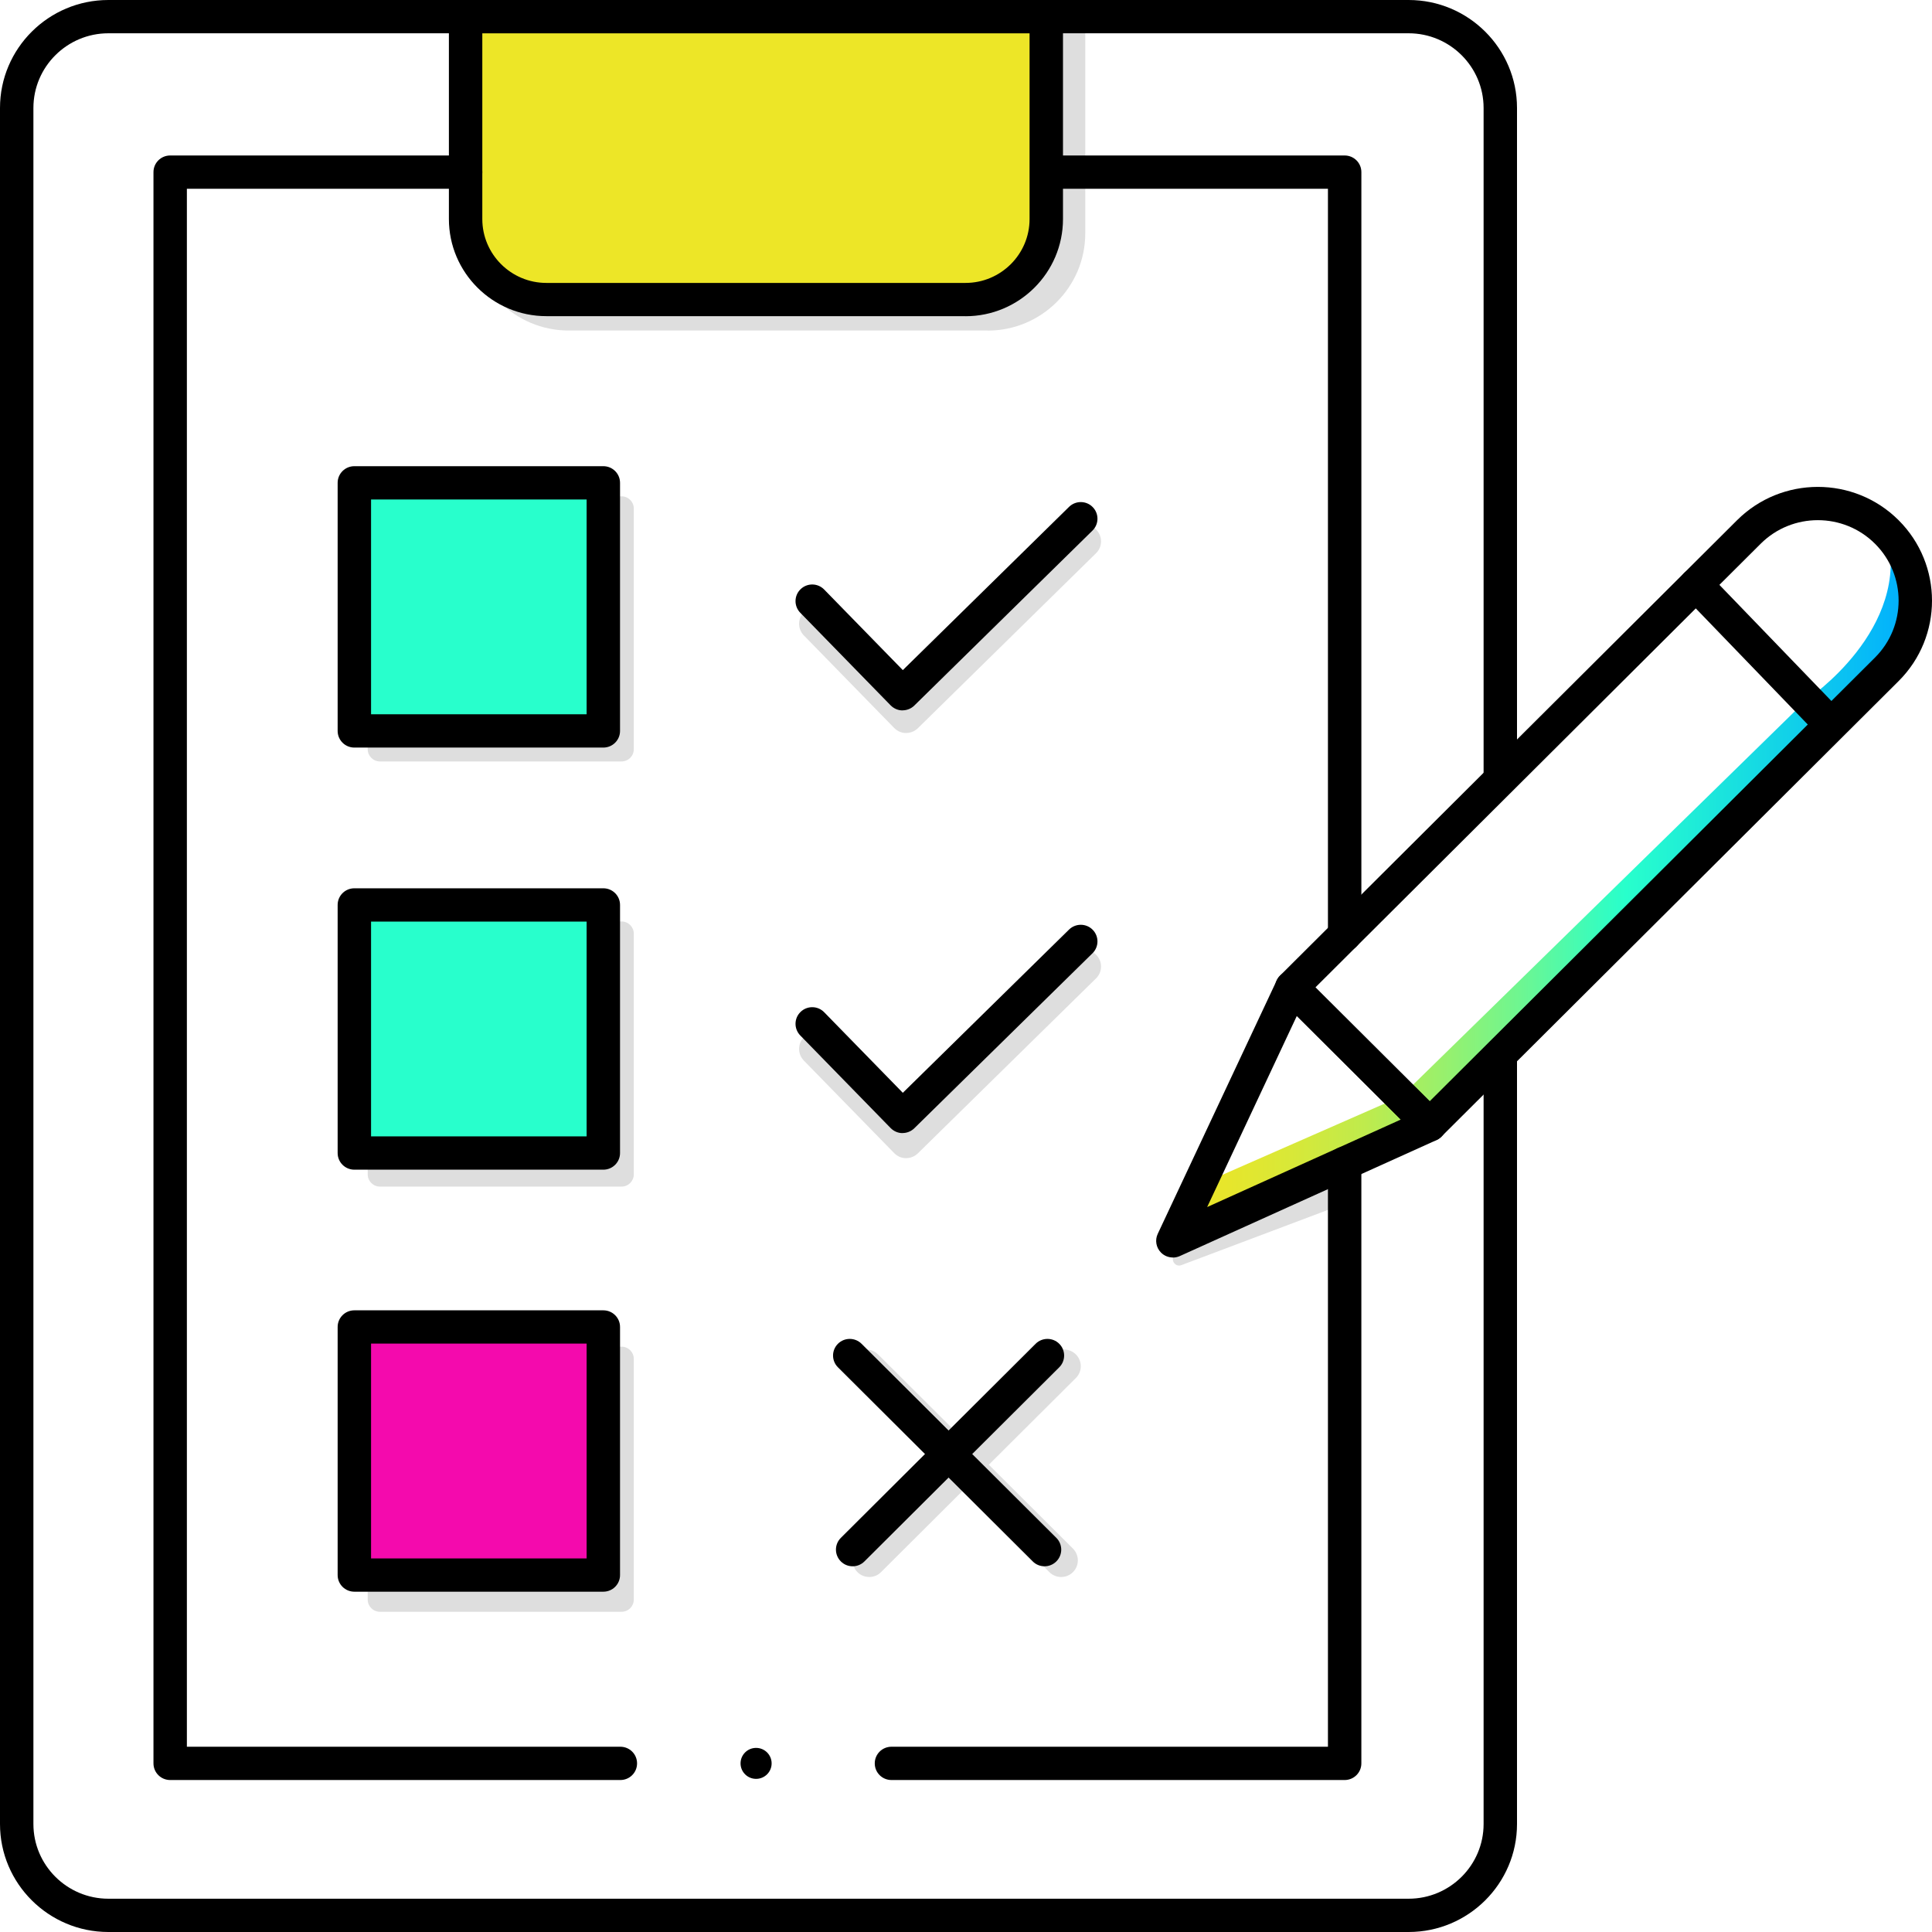
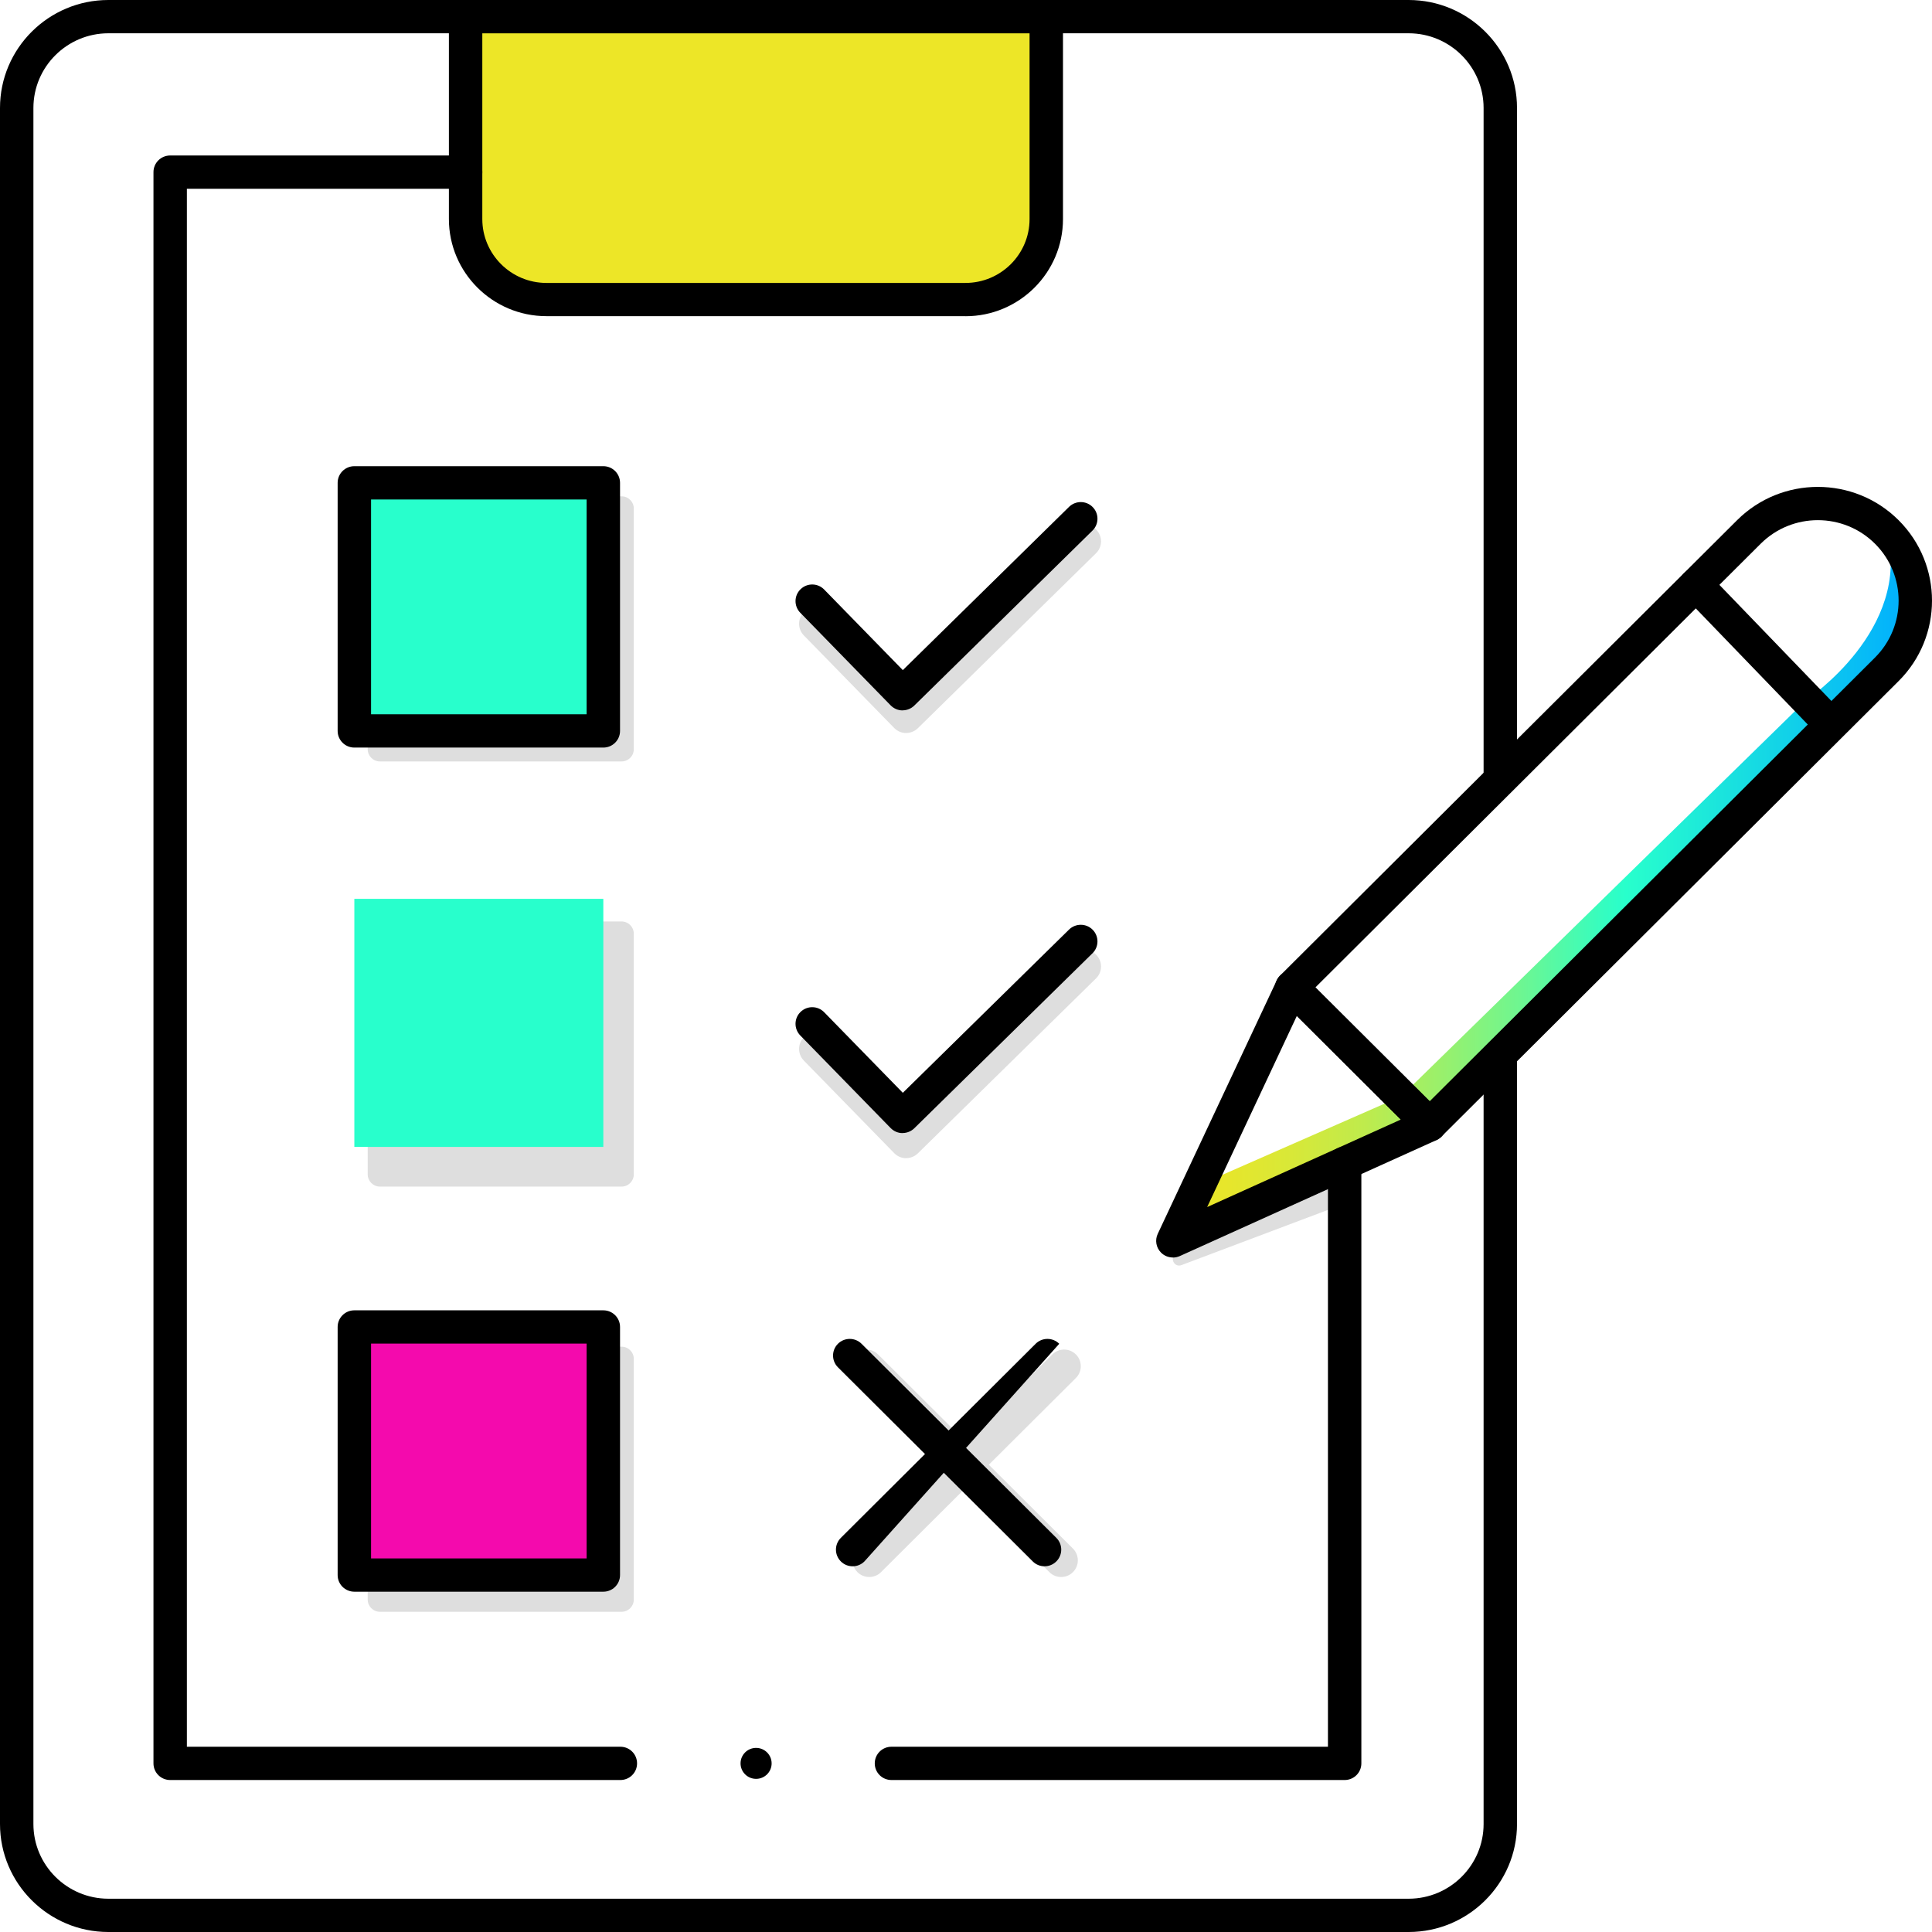
<svg xmlns="http://www.w3.org/2000/svg" width="140" height="140" viewBox="0 0 140 140" fill="none">
  <g clip-path="url(#clip0_4_3703)">
-     <path opacity="0.13" d="M71.576 23.951H41.209C37.315 23.951 34.144 20.795 34.144 16.911V1.041H78.642V16.915C78.642 20.795 75.474 23.956 71.576 23.956V23.951Z" fill="black" />
    <path opacity="0.13" d="M45.039 35.966H27.533C27.043 35.966 26.645 36.362 26.645 36.851V54.293C26.645 54.781 27.043 55.177 27.533 55.177H45.039C45.529 55.177 45.927 54.781 45.927 54.293V36.851C45.927 36.362 45.529 35.966 45.039 35.966Z" fill="black" />
    <path opacity="0.13" d="M45.039 66.773H27.533C27.043 66.773 26.645 67.169 26.645 67.658V85.1C26.645 85.589 27.043 85.985 27.533 85.985H45.039C45.529 85.985 45.927 85.589 45.927 85.1V67.658C45.927 67.169 45.529 66.773 45.039 66.773Z" fill="black" />
    <path opacity="0.13" d="M45.039 97.585H27.533C27.043 97.585 26.645 97.981 26.645 98.469V115.912C26.645 116.4 27.043 116.796 27.533 116.796H45.039C45.529 116.796 45.927 116.4 45.927 115.912V98.469C45.927 97.981 45.529 97.585 45.039 97.585Z" fill="black" />
    <path d="M43.719 34.993H25.677V52.97H43.719V34.993Z" fill="#28FFCC" />
    <path d="M43.719 65.133H25.677V83.11H43.719V65.133Z" fill="#28FFCC" />
    <path d="M43.719 96.161H25.677V114.138H43.719V96.161Z" fill="#F40AAD" />
    <path d="M33.74 1.206H75.817V15.874C75.817 19.095 73.194 21.708 69.962 21.708H39.596C36.363 21.708 33.74 19.095 33.74 15.874V1.206Z" fill="#EDE627" />
    <path d="M88.084 85.349L101.534 79.446L130.932 50.69C130.932 50.69 138.579 45.599 136.723 38.547C138.591 41.852 138.938 41.711 138.789 43.352C138.636 44.992 137.978 47.252 136.723 48.502L103.601 81.505L84.989 89.912L88.084 85.349Z" fill="url(#paint0_linear_4_3703)" />
    <path d="M97.438 128.987H64.598C63.928 128.987 63.388 128.449 63.388 127.781C63.388 127.114 63.928 126.575 64.598 126.575H96.228V84.292C96.228 83.625 96.769 83.086 97.438 83.086C98.108 83.086 98.649 83.625 98.649 84.292V127.781C98.649 128.449 98.108 128.987 97.438 128.987Z" fill="black" />
-     <path d="M97.439 68.941C96.769 68.941 96.228 68.402 96.228 67.735V13.679H76.055C75.385 13.679 74.845 13.14 74.845 12.473C74.845 11.805 75.385 11.267 76.055 11.267H97.439C98.109 11.267 98.65 11.805 98.65 12.473V67.735C98.65 68.402 98.109 68.941 97.439 68.941Z" fill="black" />
    <path d="M44.954 128.987H12.332C11.662 128.987 11.121 128.449 11.121 127.781V12.473C11.121 11.805 11.662 11.267 12.332 11.267H33.739C34.409 11.267 34.95 11.805 34.95 12.473C34.95 13.14 34.409 13.679 33.739 13.679H13.542V126.575H44.954C45.624 126.575 46.164 127.114 46.164 127.781C46.164 128.449 45.624 128.987 44.954 128.987Z" fill="black" />
    <path d="M102.075 140H7.853C3.523 140 0 136.49 0 132.176V7.824C0 3.51 3.523 0 7.853 0H102.075C106.405 0 109.928 3.51 109.928 7.824V56.5H107.507V7.824C107.507 4.841 105.07 2.412 102.075 2.412H7.853C4.859 2.412 2.421 4.841 2.421 7.824V132.176C2.421 135.159 4.859 137.588 7.853 137.588H102.075C105.07 137.588 107.507 135.159 107.507 132.176V76.407H109.928V132.176C109.928 136.49 106.405 140 102.075 140Z" fill="black" />
    <path d="M69.962 22.91H39.595C35.701 22.91 32.529 19.754 32.529 15.87V0H77.028V15.874C77.028 19.754 73.86 22.915 69.962 22.915V22.91ZM34.95 2.412V15.874C34.95 18.423 37.033 20.502 39.595 20.502H69.962C72.52 20.502 74.606 18.427 74.606 15.874V2.412H34.95Z" fill="black" />
    <path d="M43.72 54.172H25.677C25.008 54.172 24.467 53.633 24.467 52.965V34.989C24.467 34.321 25.008 33.782 25.677 33.782H43.72C44.389 33.782 44.93 34.321 44.93 34.989V52.965C44.93 53.633 44.389 54.172 43.72 54.172ZM26.888 51.759H42.509V36.195H26.888V51.759Z" fill="black" />
-     <path d="M43.72 84.759H25.677C25.008 84.759 24.467 84.22 24.467 83.552V65.575C24.467 64.908 25.008 64.369 25.677 64.369H43.72C44.389 64.369 44.93 64.908 44.93 65.575V83.552C44.93 84.22 44.389 84.759 43.72 84.759ZM26.888 82.346H42.509V66.782H26.888V82.346Z" fill="black" />
    <path d="M43.72 115.34H25.677C25.008 115.34 24.467 114.802 24.467 114.134V96.157C24.467 95.49 25.008 94.951 25.677 94.951H43.72C44.389 94.951 44.93 95.49 44.93 96.157V114.134C44.93 114.802 44.389 115.34 43.72 115.34ZM26.888 112.928H42.509V97.363H26.888V112.928Z" fill="black" />
    <path d="M54.789 128.903C55.411 128.903 55.915 128.401 55.915 127.781C55.915 127.161 55.411 126.659 54.789 126.659C54.167 126.659 53.663 127.161 53.663 127.781C53.663 128.401 54.167 128.903 54.789 128.903Z" fill="black" />
    <path d="M65.406 51.478C65.406 51.478 65.398 51.478 65.394 51.478C65.071 51.478 64.764 51.341 64.538 51.112L57.989 44.401C57.525 43.923 57.533 43.159 58.013 42.697C58.493 42.23 59.26 42.242 59.724 42.721L65.422 48.559L77.467 36.73C77.944 36.263 78.71 36.267 79.178 36.742C79.647 37.216 79.642 37.98 79.166 38.447L66.253 51.128C66.027 51.349 65.72 51.474 65.402 51.474L65.406 51.478Z" fill="black" />
    <path d="M65.406 82.109C65.406 82.109 65.398 82.109 65.394 82.109C65.071 82.109 64.764 81.972 64.538 81.743L57.989 75.032C57.525 74.553 57.533 73.79 58.013 73.327C58.493 72.861 59.26 72.873 59.724 73.351L65.422 79.189L77.467 67.36C77.944 66.894 78.71 66.898 79.178 67.372C79.647 67.847 79.642 68.611 79.166 69.077L66.253 81.759C66.027 81.98 65.72 82.105 65.402 82.105L65.406 82.109Z" fill="black" />
    <path d="M75.692 113.499C75.381 113.499 75.07 113.382 74.836 113.145L60.72 99.08C60.248 98.61 60.248 97.846 60.72 97.375C61.193 96.905 61.959 96.905 62.431 97.375L76.547 111.44C77.019 111.91 77.019 112.674 76.547 113.145C76.309 113.382 76.002 113.499 75.692 113.499Z" fill="black" />
-     <path d="M61.786 113.499C61.475 113.499 61.164 113.382 60.93 113.145C60.458 112.674 60.458 111.91 60.93 111.44L75.046 97.375C75.518 96.905 76.285 96.905 76.757 97.375C77.229 97.846 77.229 98.61 76.757 99.08L62.641 113.145C62.403 113.382 62.096 113.499 61.786 113.499Z" fill="black" />
+     <path d="M61.786 113.499C61.475 113.499 61.164 113.382 60.93 113.145C60.458 112.674 60.458 111.91 60.93 111.44L75.046 97.375C75.518 96.905 76.285 96.905 76.757 97.375L62.641 113.145C62.403 113.382 62.096 113.499 61.786 113.499Z" fill="black" />
    <path d="M103.601 82.712C103.29 82.712 102.979 82.595 102.745 82.358L92.754 72.402C92.528 72.177 92.398 71.868 92.398 71.55C92.398 71.232 92.528 70.923 92.754 70.698L125.876 37.695C129.104 34.478 134.354 34.478 137.579 37.695C140.807 40.912 140.807 46.143 137.579 49.355L104.456 82.358C104.218 82.595 103.911 82.712 103.601 82.712ZM95.32 71.55L103.601 79.801L135.868 47.65C138.152 45.375 138.152 41.675 135.868 39.4C133.584 37.124 129.871 37.124 127.587 39.4L95.32 71.55Z" fill="black" />
    <path d="M84.99 91.123C84.671 91.123 84.36 90.999 84.13 90.766C83.775 90.408 83.678 89.865 83.896 89.406L92.516 71.043C92.681 70.686 93.012 70.436 93.403 70.368C93.795 70.3 94.19 70.424 94.469 70.702L104.46 80.657C104.743 80.939 104.868 81.337 104.795 81.727C104.723 82.117 104.464 82.447 104.105 82.611L85.494 91.019C85.332 91.091 85.163 91.127 84.993 91.127L84.99 91.123ZM93.972 73.621L87.475 87.468L101.506 81.128L93.972 73.621Z" fill="black" />
    <path d="M132.071 53.079C131.752 53.079 131.437 52.954 131.199 52.709L122.031 43.204C121.567 42.725 121.583 41.962 122.063 41.499C122.547 41.037 123.31 41.053 123.774 41.531L132.942 51.036C133.406 51.515 133.39 52.279 132.91 52.741C132.676 52.966 132.373 53.079 132.071 53.079Z" fill="black" />
    <path opacity="0.13" d="M85.191 90.87L96.083 83.95L96.833 83.918L97.277 87.279L85.615 91.674C85.106 91.867 84.743 91.18 85.187 90.87H85.191Z" fill="black" />
    <g opacity="0.13">
      <path d="M65.664 53.118C65.664 53.118 65.656 53.118 65.652 53.118C65.329 53.118 65.023 52.982 64.797 52.753L58.247 46.042C57.783 45.563 57.791 44.8 58.272 44.337C58.752 43.871 59.519 43.883 59.983 44.361L65.681 50.199L77.726 38.37C78.202 37.904 78.969 37.908 79.437 38.382C79.905 38.857 79.901 39.621 79.425 40.087L66.512 52.769C66.286 52.99 65.979 53.114 65.66 53.114L65.664 53.118Z" fill="black" />
    </g>
    <g opacity="0.13">
      <path d="M65.664 83.926C65.664 83.926 65.656 83.926 65.652 83.926C65.329 83.926 65.023 83.789 64.797 83.56L58.247 76.85C57.783 76.371 57.791 75.607 58.272 75.145C58.752 74.678 59.519 74.69 59.983 75.169L65.681 81.007L77.726 69.178C78.202 68.712 78.969 68.716 79.437 69.19C79.905 69.664 79.901 70.428 79.425 70.895L66.512 83.576C66.286 83.797 65.979 83.922 65.66 83.922L65.664 83.926Z" fill="black" />
    </g>
    <path opacity="0.13" d="M71.653 106.141L77.964 99.853C78.436 99.382 78.436 98.618 77.964 98.148C77.492 97.677 76.725 97.677 76.253 98.148L69.942 104.436L63.63 98.148C63.158 97.677 62.392 97.677 61.919 98.148C61.447 98.618 61.447 99.382 61.919 99.853L68.231 106.141L62.133 112.216C61.661 112.687 61.661 113.451 62.133 113.921C62.371 114.159 62.678 114.275 62.989 114.275C63.3 114.275 63.61 114.159 63.844 113.921L69.942 107.846L76.039 113.921C76.278 114.159 76.584 114.275 76.895 114.275C77.206 114.275 77.516 114.159 77.75 113.921C78.222 113.451 78.222 112.687 77.75 112.216L71.653 106.141Z" fill="black" />
  </g>
  <defs>
    <linearGradient id="paint0_linear_4_3703" x1="84.989" y1="64.232" x2="138.817" y2="64.232" gradientUnits="userSpaceOnUse">
      <stop stop-color="#EDE627" />
      <stop offset="0.07" stop-color="#E7E62B" />
      <stop offset="0.16" stop-color="#D8E838" />
      <stop offset="0.26" stop-color="#BEEB4D" />
      <stop offset="0.36" stop-color="#9AF06B" />
      <stop offset="0.47" stop-color="#6DF692" />
      <stop offset="0.58" stop-color="#35FDC0" />
      <stop offset="0.61" stop-color="#28FFCC" />
      <stop offset="1" stop-color="#00ADFF" />
    </linearGradient>
    <clipPath id="clip0_4_3703">
      <rect width="140" height="140" fill="white" />
    </clipPath>
  </defs>
</svg>